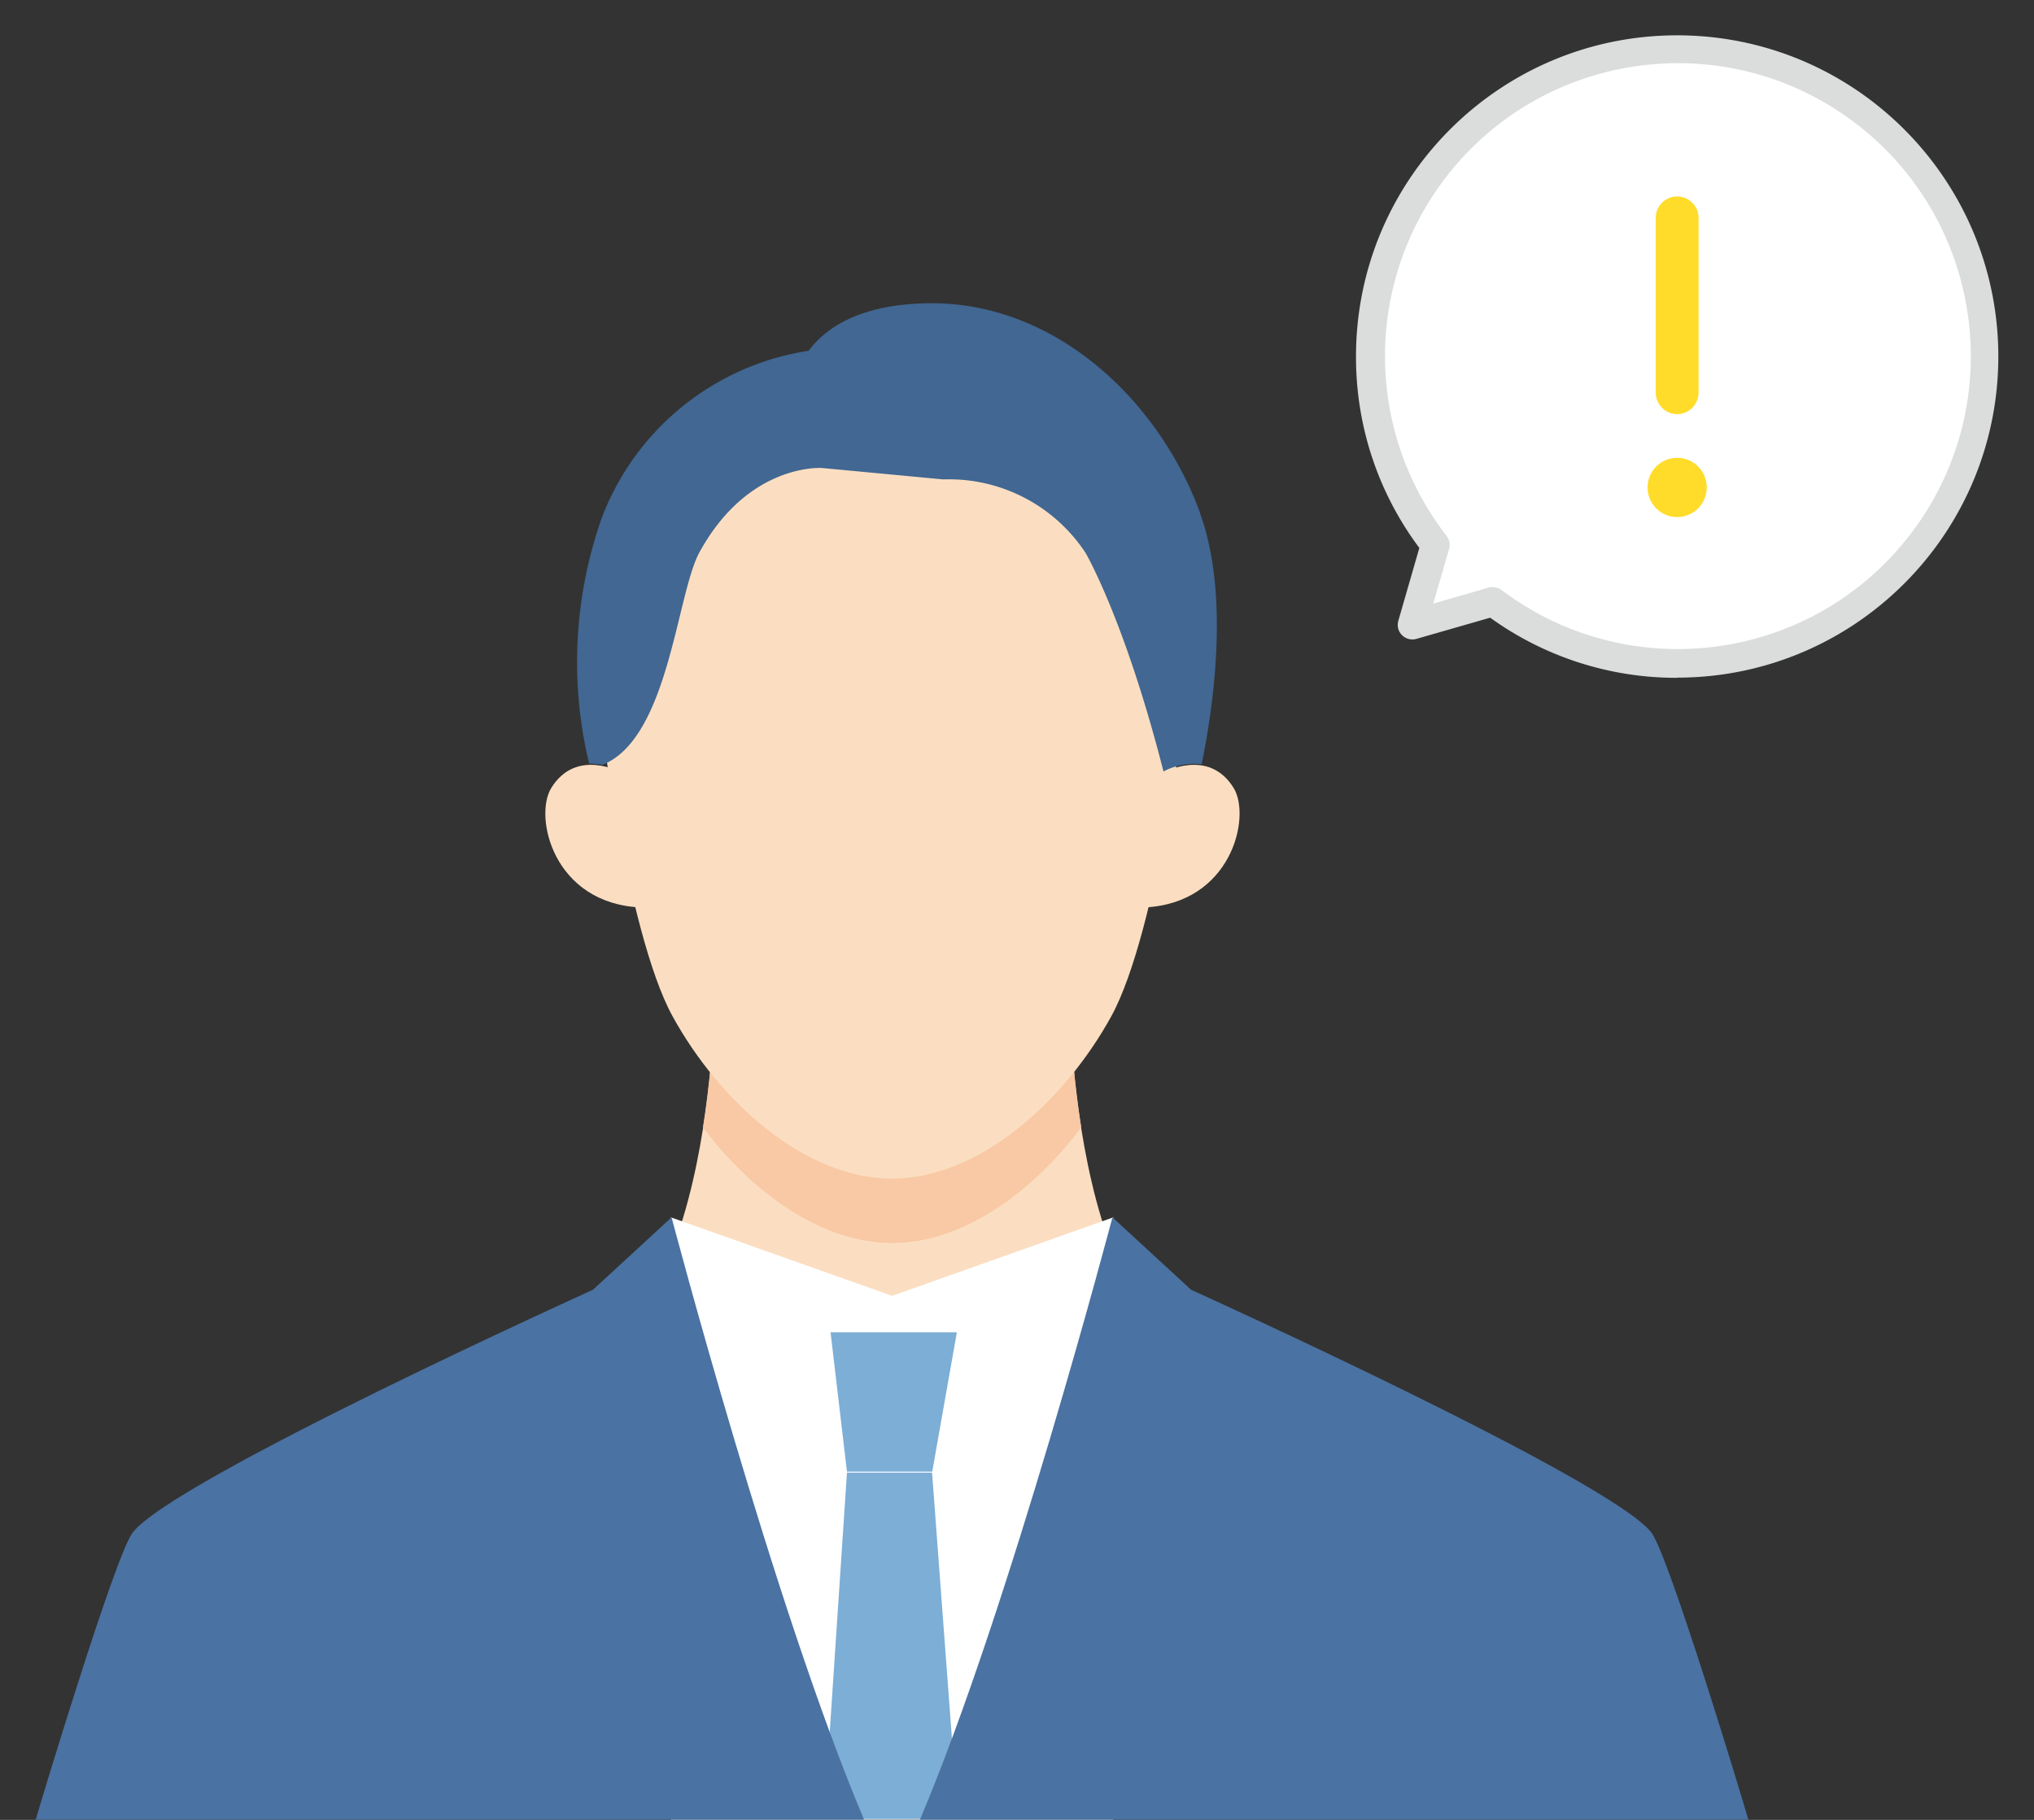
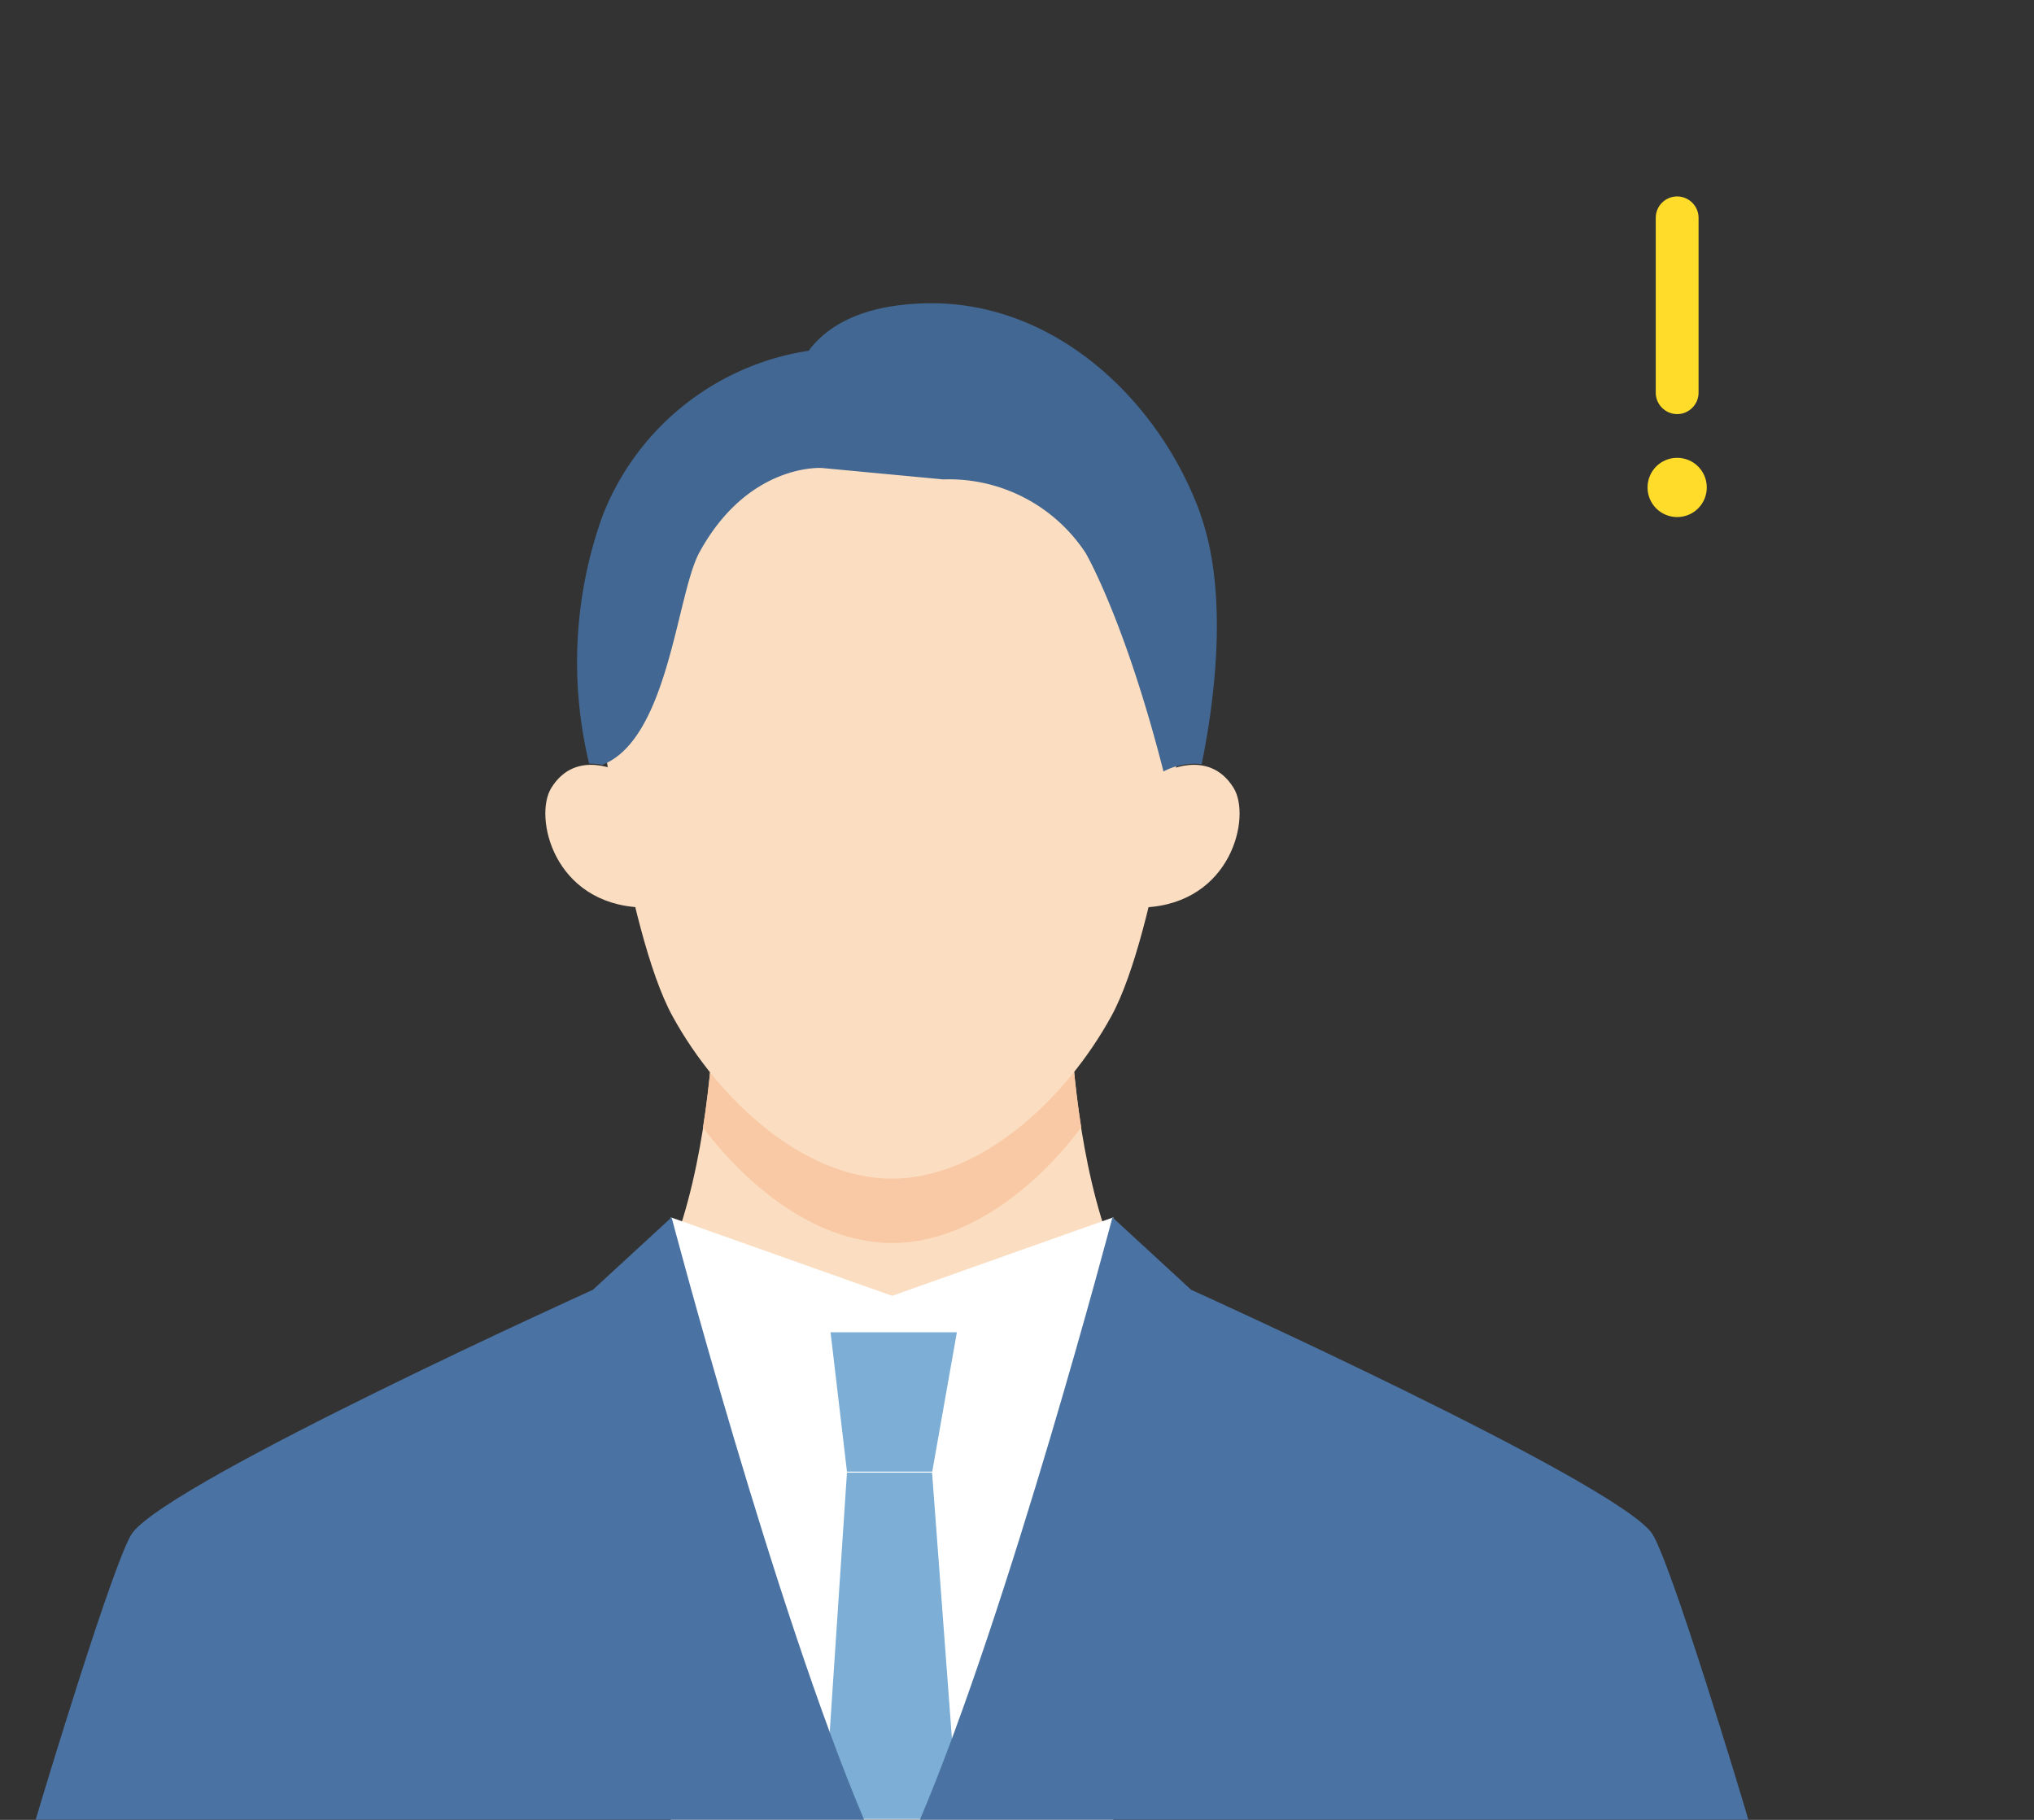
<svg xmlns="http://www.w3.org/2000/svg" id="_レイヤー_1" width="114" height="102">
  <rect width="100%" height="100%" fill="#333333" stroke="none" />
  <defs>
    <style>.cls-2{fill:#fff}.cls-3{fill:#ffdc29}.cls-4{fill:#fbdec1}.cls-5{fill:#7caed6}.cls-8{fill:#4a72a2}</style>
  </defs>
  <g id="trouble_ill07">
    <g id="people">
      <g id="_グループ_7509">
        <path id="_パス_4337" class="cls-4" d="M50 87.52L69.87 76.8c-9.91.09-9.92-21.09-9.92-21.09h-19.9s0 21.18-9.92 21.09L50 87.52z" />
        <path id="_パス_4338" d="M50 69.67c3.98 0 7.88-2.86 10.6-6.48-.39-2.49-.61-5-.65-7.52h-19.9c-.04 2.52-.26 5.03-.65 7.52 2.72 3.62 6.62 6.48 10.6 6.48z" fill="#f8c9a4" />
        <path id="_パス_4339" class="cls-4" d="M66.55 38.64s-1.65 13.55-4.26 18.31-7.4 9.11-12.3 9.11-9.69-4.35-12.3-9.11-4.26-18.31-4.26-18.31 1.77-18 16.55-18 16.56 18 16.56 18z" />
        <path id="_パス_4340" class="cls-4" d="M64.12 50.86c4.91-.21 6.02-5.09 5.02-6.7-1.41-2.28-3.95-.85-3.95-.85l-1.68.58-.48 7.06 1.08-.09z" />
        <path id="_パス_4341" class="cls-4" d="M35.92 50.86c-4.91-.21-6.02-5.09-5.02-6.7 1.41-2.28 3.95-.85 3.95-.85l1.68.58.48 7.06-1.08-.09z" />
        <path id="_パス_4342" class="cls-2" d="M62.4 68.23L50 72.63l-12.4-4.4v33.76h24.8V68.23z" />
        <path id="_パス_4343" class="cls-5" d="M46.55 74.67h7.08l-1.38 7.81h-4.78l-.92-7.81z" />
        <path id="_パス_4344" d="M67.28 28.8c-2.29-6.33-8.17-11.98-15.41-11.8-3.56.09-5.5 1.26-6.55 2.66-5.24.8-9.65 4.34-11.56 9.28a24.259 24.259 0 00-.74 13.86c.25 0 .5.02.74.07 3.72-1.47 4.16-9.57 5.44-11.91 2.75-5.03 6.87-4.73 6.87-4.73l6.8.64A9.16 9.16 0 0160.85 31s2.2 3.76 4.36 12.24a3.7 3.7 0 012.14-.41c.63-3.08 1.59-9.41-.08-14.03z" fill="#416792" />
        <path id="_パス_4345" class="cls-5" d="M52.25 82.54h-4.78l-1.29 19.41h7.51l-1.45-19.41z" />
        <path id="_パス_4346" class="cls-8" d="M48.43 101.99H2c.24-.83 4.46-14.85 5.44-16.1 2.33-2.99 25.79-13.6 25.79-13.6l4.41-4.06s5.78 21.95 10.79 33.76z" />
        <path id="_パス_4347" class="cls-8" d="M51.56 101.99h46.43c-.23-.83-4.46-14.85-5.44-16.1-2.33-2.99-25.79-13.6-25.79-13.6l-4.41-4.06s-5.78 21.95-10.79 33.76z" />
      </g>
    </g>
    <g id="mark">
      <g id="_グループ_7512">
        <g id="_グループ_7510">
-           <path id="_パス_4348" class="cls-2" d="M94 2.83c-9.48 0-17.16 7.68-17.17 17.16 0 3.82 1.28 7.54 3.63 10.56l-1.29 4.48 4.52-1.3c7.58 5.69 18.34 4.17 24.04-3.41 5.69-7.58 4.17-18.34-3.41-24.04a17.178 17.178 0 00-10.31-3.44z" />
-           <path id="_パス_4349" d="M94 37.99c-3.76.01-7.43-1.17-10.48-3.37l-4.14 1.19a.827.827 0 01-1.01-.56.859.859 0 010-.45l1.18-4.09c-2.32-3.1-3.56-6.86-3.55-10.73 0-9.94 8.06-18 18-18s18 8.06 18 18-8.06 18-18 18zm-10.33-5.08c.18 0 .35.06.49.16 7.24 5.46 17.54 4.01 22.99-3.23 5.46-7.24 4.01-17.54-3.23-22.99-7.24-5.46-17.54-4.01-22.99 3.23a16.43 16.43 0 00.15 19.96c.16.21.21.47.14.72l-.89 3.07 3.11-.9c.07-.02.15-.03.22-.03z" fill="#dbdcdc" />
-         </g>
+           </g>
        <g id="_グループ_7511">
          <path id="_パス_4350" class="cls-3" d="M94 23.21c-.66 0-1.2-.54-1.2-1.2v-9.8c0-.67.54-1.2 1.2-1.2s1.2.54 1.2 1.2v9.8c0 .66-.54 1.2-1.2 1.2z" />
          <path id="_パス_4351" class="cls-3" d="M95.66 27.32c0 .92-.74 1.66-1.66 1.66s-1.66-.74-1.66-1.66.74-1.66 1.66-1.66c.92 0 1.66.74 1.66 1.66z" />
        </g>
      </g>
    </g>
  </g>
</svg>